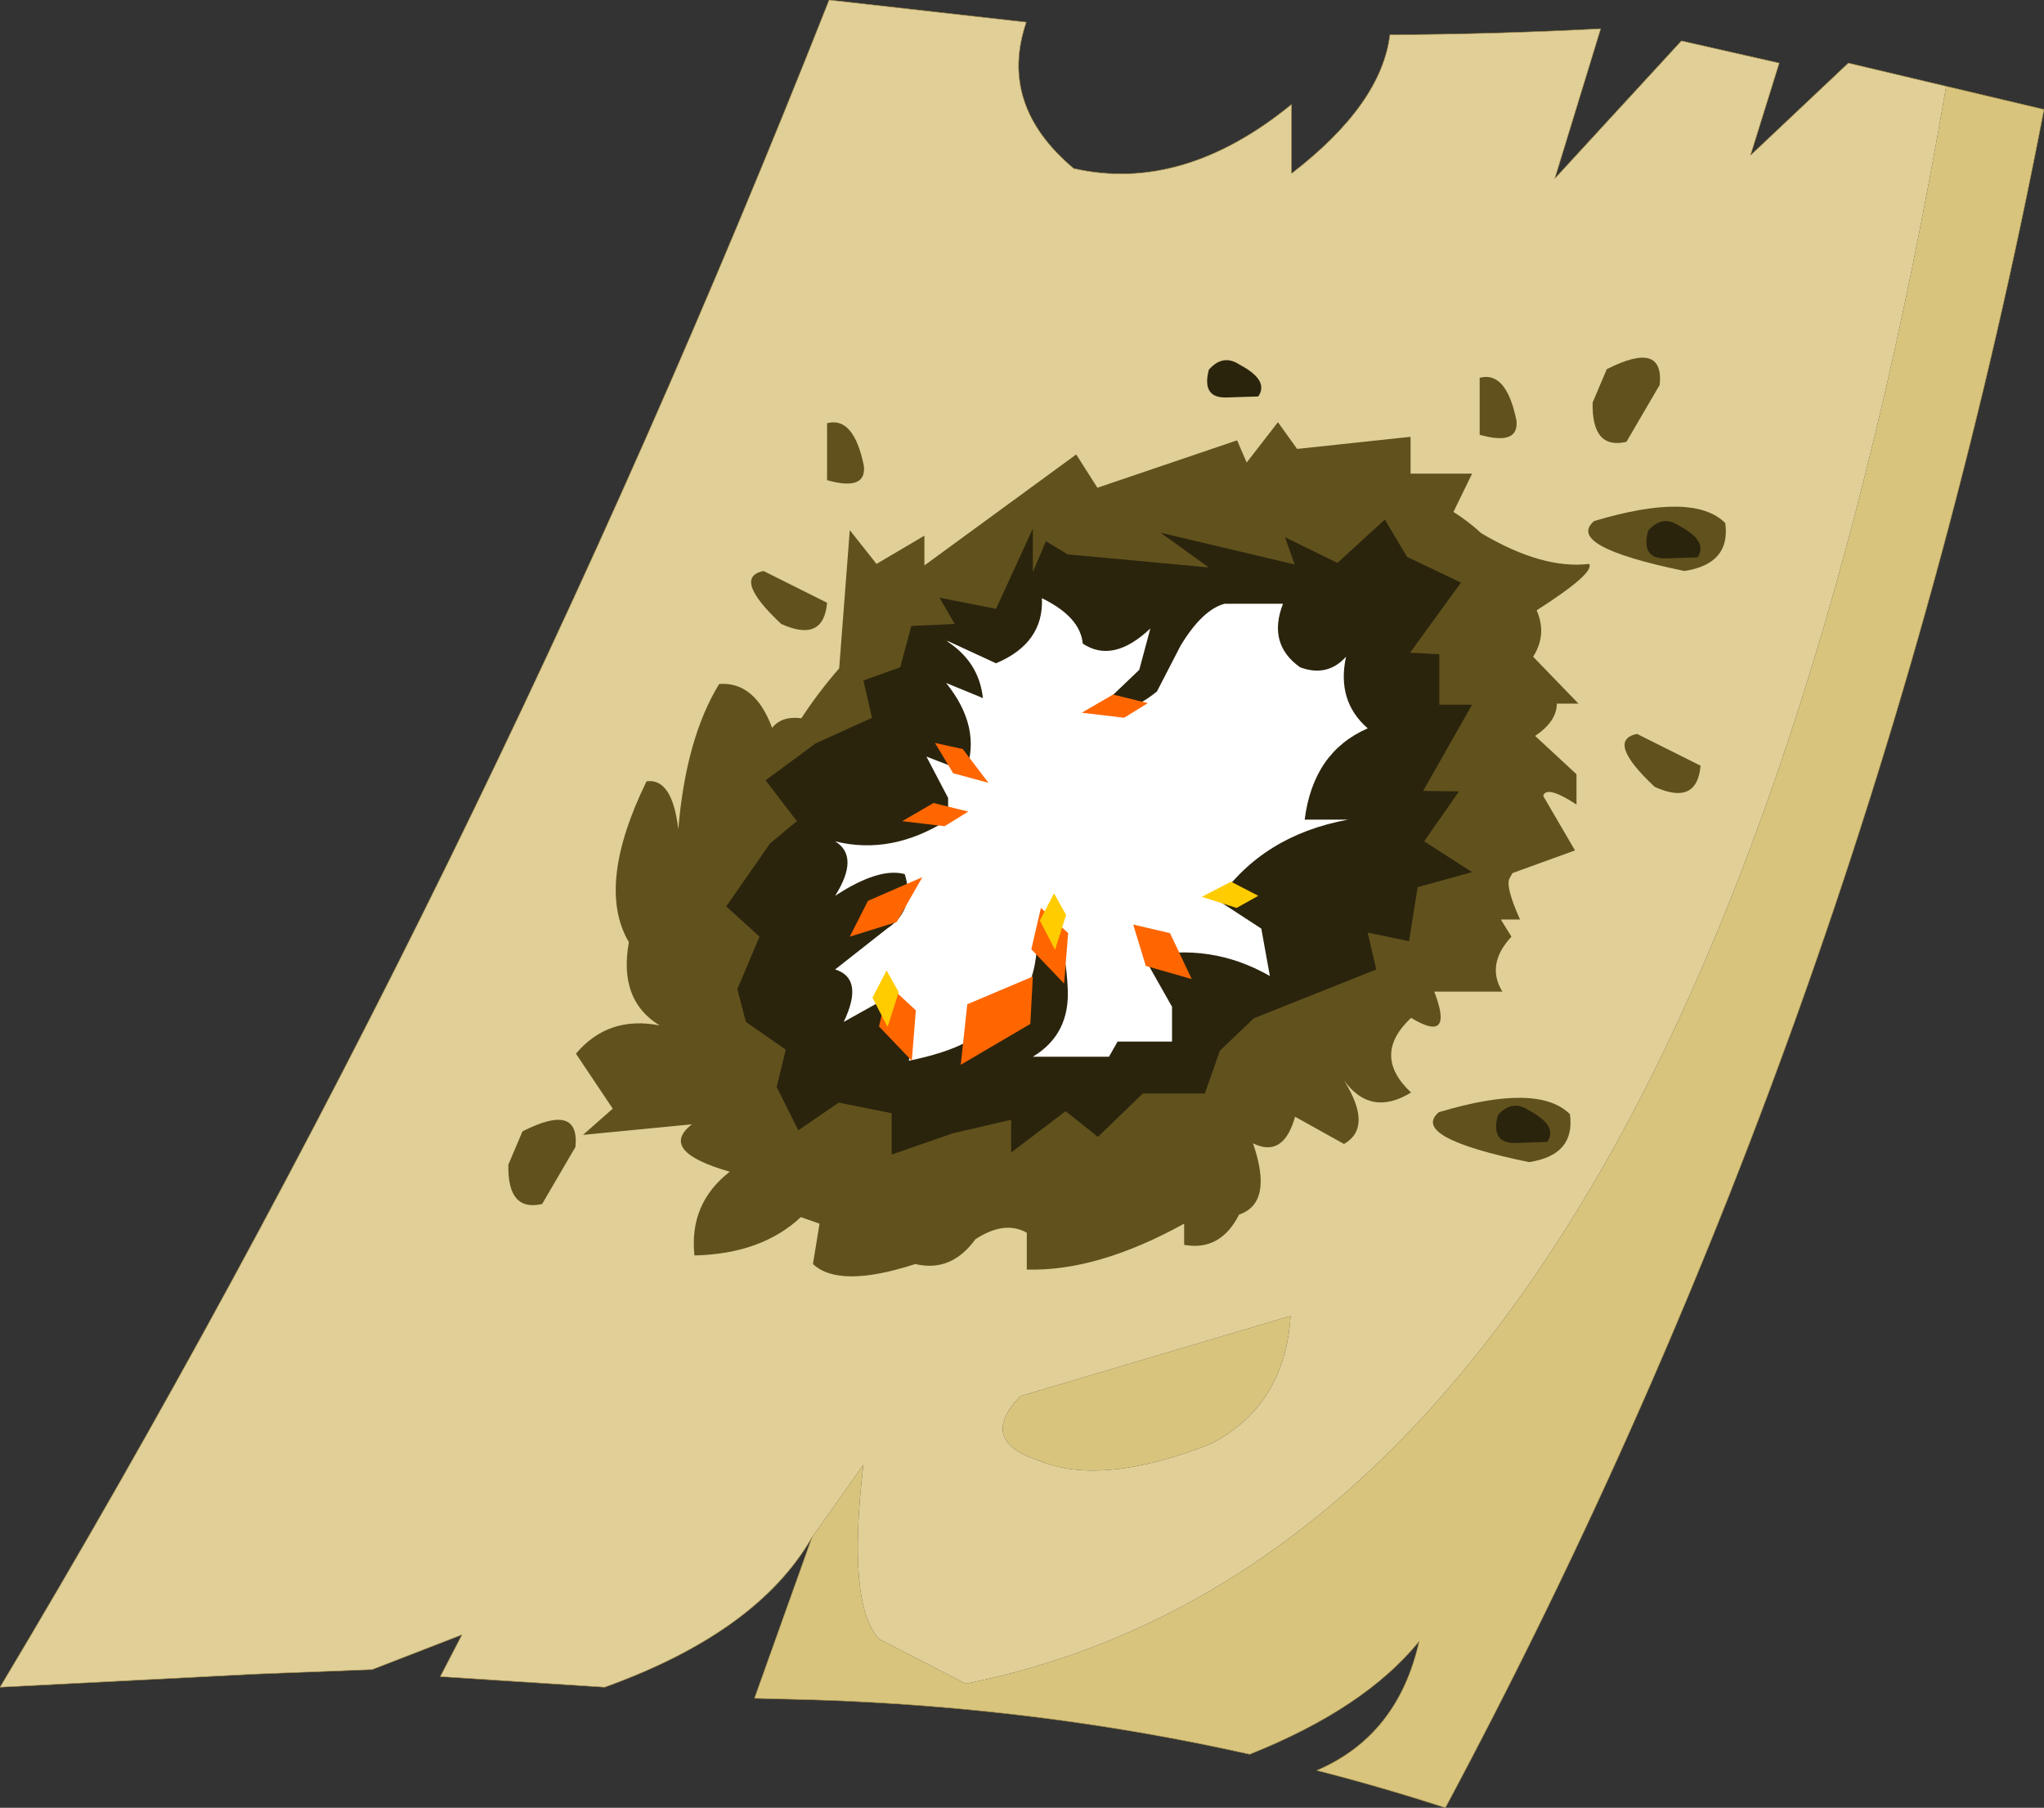
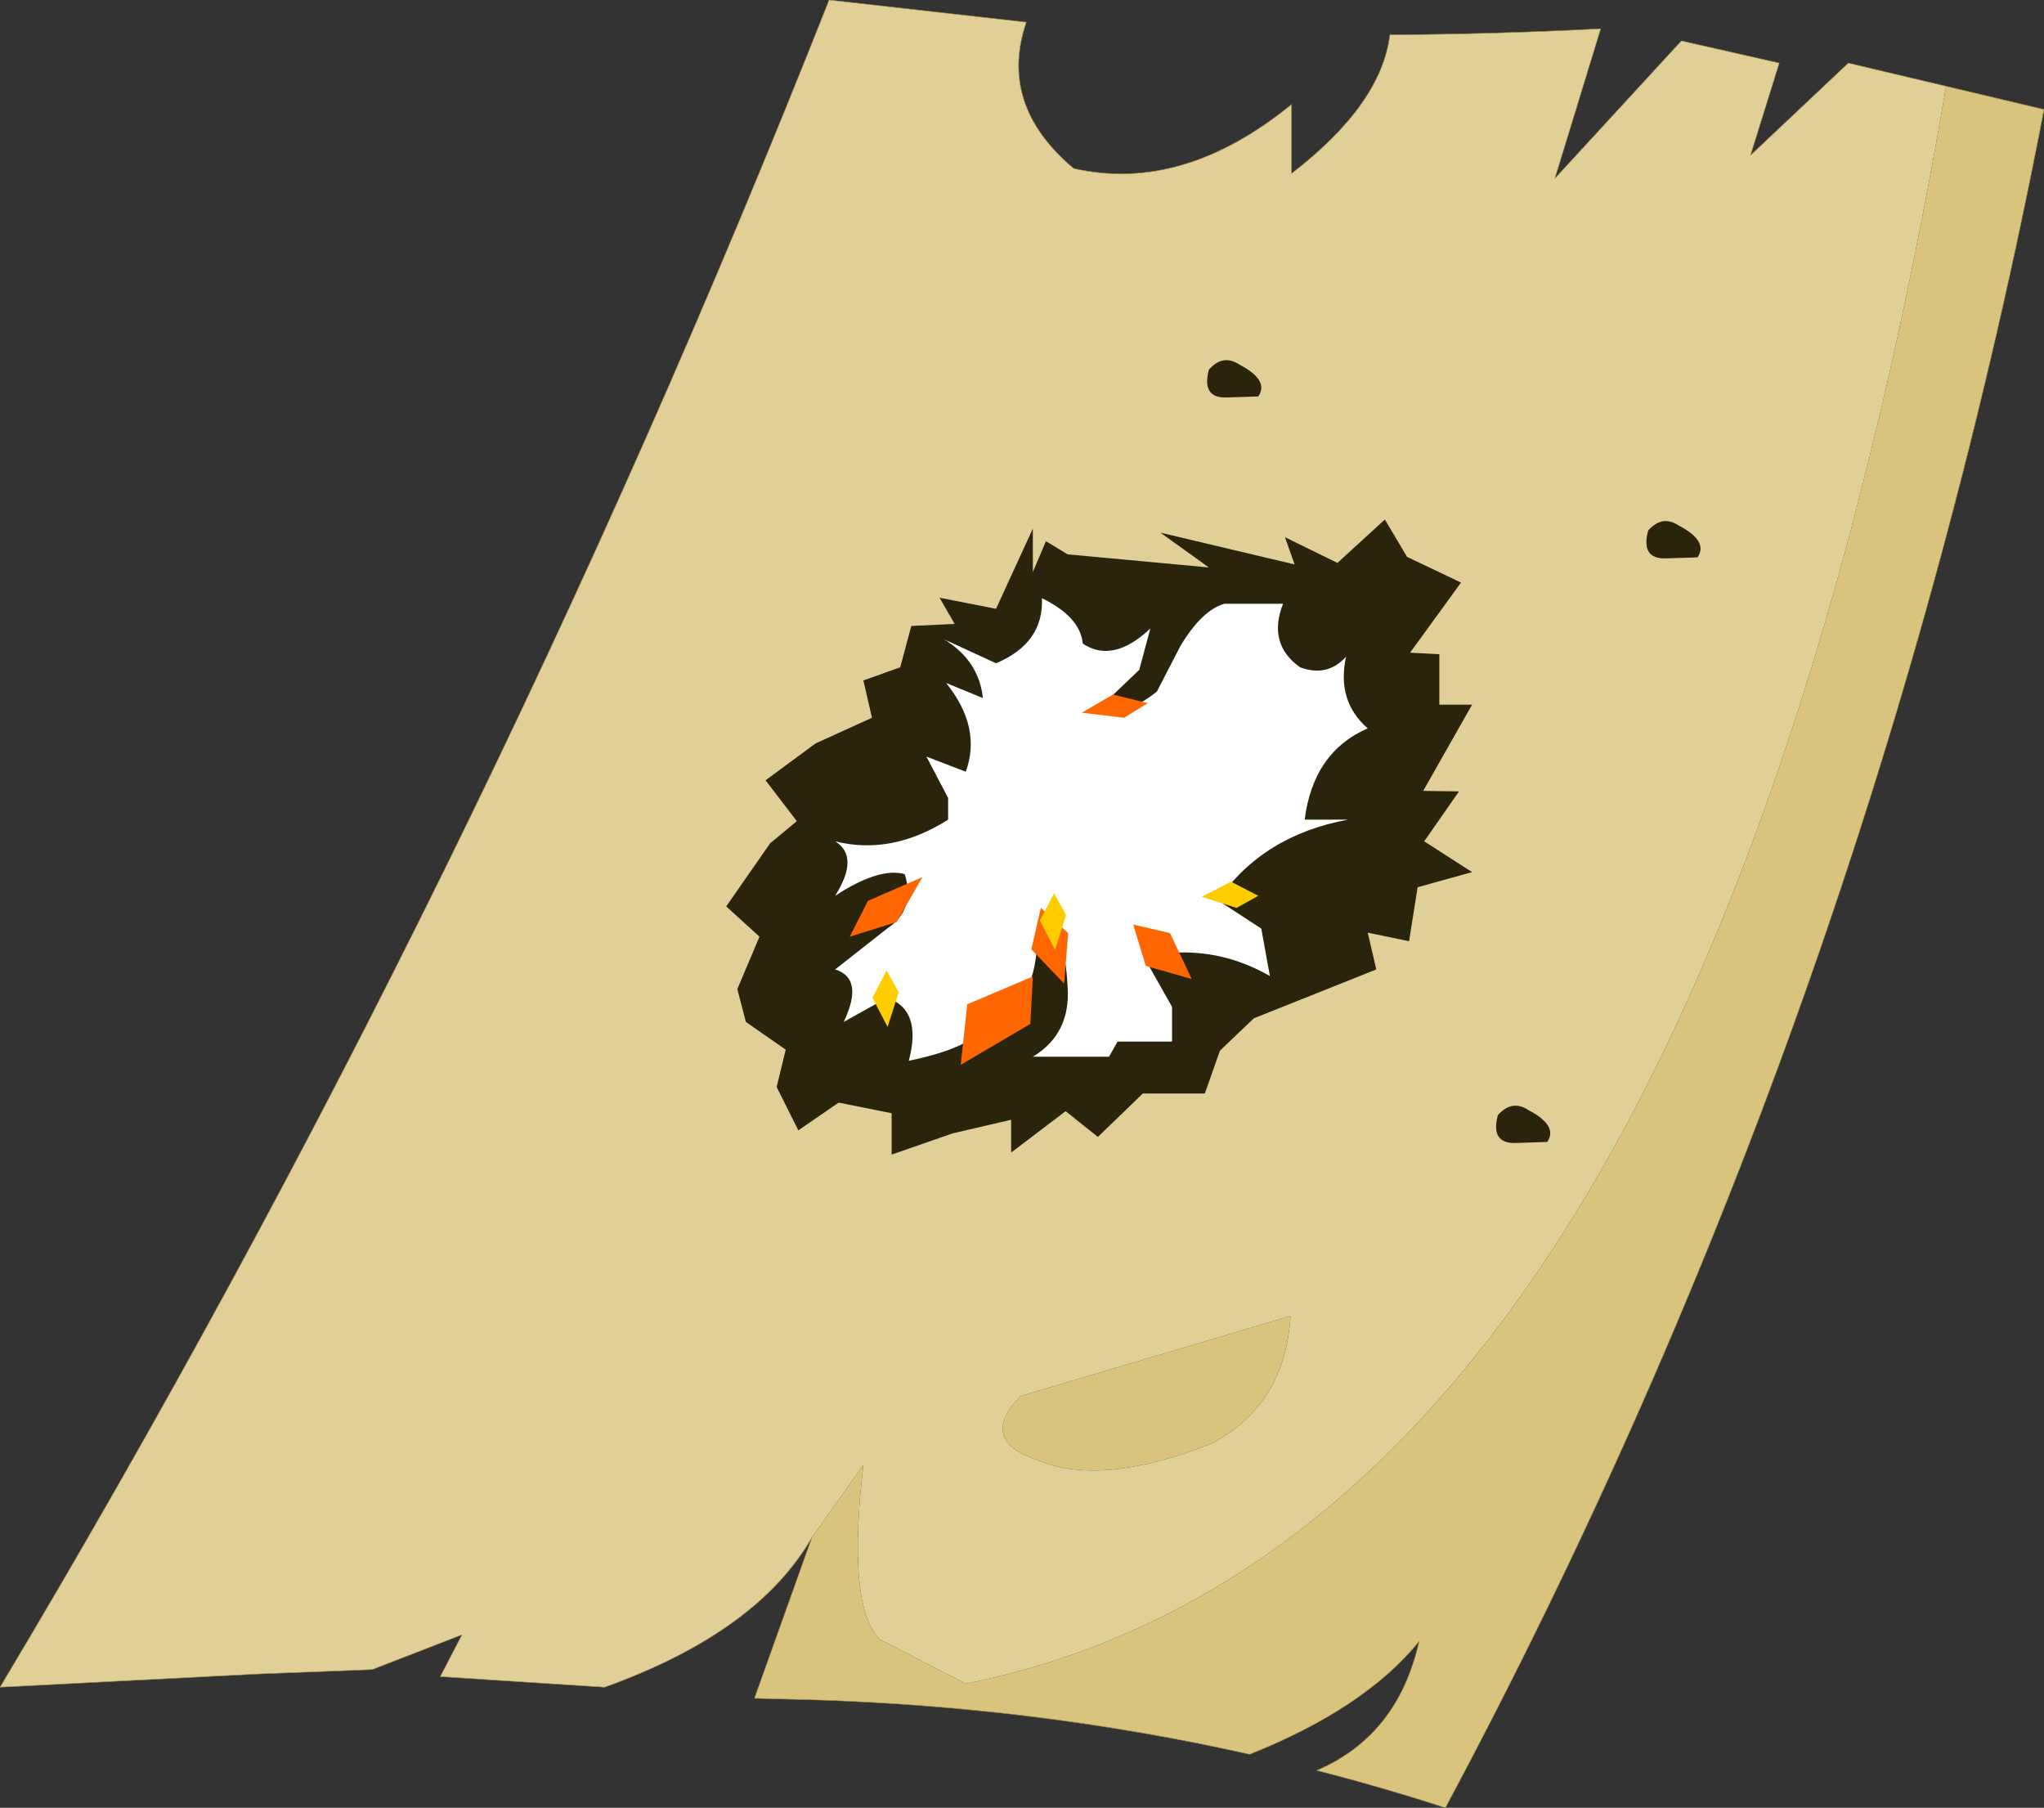
<svg xmlns="http://www.w3.org/2000/svg" xmlns:xlink="http://www.w3.org/1999/xlink" width="202.65px" height="179.2px">
  <rect width="100%" height="100%" fill="#333333" stroke="none" />
  <g transform="matrix(1, 0, 0, 1, -176.05, -87.7)">
    <use xlink:href="#object-0" width="202.65" height="179.2" transform="matrix(1, 0, 0, 1, 176.05, 87.7)" />
    <use xlink:href="#object-2" width="120.7" height="91.05" transform="matrix(1, 0, 0, 1, 226.45, 123.15)" />
  </g>
  <defs>
    <g transform="matrix(1, 0, 0, 1, 101.3, 89.6)" id="object-0">
      <use xlink:href="#object-1" width="202.65" height="179.2" transform="matrix(1, 0, 0, 1, -101.3, -89.6)" />
    </g>
    <g transform="matrix(1, 0, 0, 1, 101.3, 89.6)" id="object-1">
      <path fill-rule="evenodd" fill="#e0cf97" stroke="none" d="M-20.8 62.8Q-26.2 72.2 -41.35 77.65L-57.65 76.6L-55.5 72.45L-64.4 75.9L-76 76.35L-101.3 77.65Q-53.85 -1.65 -19.1 -89.6L0.45 -87.4Q-2.35 -79.2 5.15 -72.9Q15.95 -70.45 26.75 -79.25L26.75 -72.4Q35.65 -79.25 36.5 -86.15Q46.7 -86.2 57.4 -86.75L52.85 -71.9L65.4 -85.55L75.1 -83.35L72.25 -74.2L81.95 -83.35L91.65 -81.05Q67 62.8 -5.55 77.3L-14.1 72.9Q-17.35 69.55 -15.7 55.6L-20.8 62.8M26.65 40.85L-0.15 48.8Q-4.35 53.2 1.6 55.15Q7.85 57.8 18.7 53.55Q26.1 49.75 26.65 40.85" />
      <path fill-rule="evenodd" fill="#d8c47d" stroke="none" d="M91.65 -81.05L101.35 -78.75Q84.05 11 42 89.6Q35.7 87.55 29.25 85.9Q37.3 82.45 39.4 73.1Q34 79.75 22.6 84.3Q1.65 79.6 -20.7 78.9L-26.5 78.75L-20.8 62.8L-15.7 55.6Q-17.35 69.55 -14.1 72.9L-5.55 77.3Q67 62.8 91.65 -81.05M26.65 40.85Q26.1 49.75 18.7 53.55Q7.85 57.8 1.6 55.15Q-4.35 53.2 -0.15 48.8L26.65 40.85" />
      <path fill="none" stroke="#a18c46" stroke-width="0.05" stroke-linecap="round" stroke-linejoin="round" d="M-20.8 62.8Q-26.2 72.2 -41.35 77.65L-57.65 76.6L-55.5 72.45L-64.4 75.9L-76 76.35L-101.3 77.65Q-53.85 -1.65 -19.1 -89.6L0.45 -87.4Q-2.35 -79.2 5.15 -72.9Q15.95 -70.45 26.75 -79.25L26.75 -72.4Q35.65 -79.25 36.5 -86.15Q46.7 -86.2 57.4 -86.75L52.85 -71.9L65.4 -85.55L75.1 -83.35L72.25 -74.2L81.95 -83.35L91.65 -81.05L101.35 -78.75Q84.05 11 42 89.6Q35.7 87.55 29.25 85.9Q37.3 82.45 39.4 73.1Q34 79.75 22.6 84.3Q1.65 79.6 -20.7 78.9L-26.5 78.75L-20.8 62.8" />
    </g>
    <g transform="matrix(1, 0, 0, 1, -226.45, -123.15)" id="object-2">
-       <path fill-rule="evenodd" fill="#61521d" stroke="none" d="M328.4 148.2Q329.45 150.6 328.05 152.8L332.55 157.45L330.4 157.45Q330.4 159.2 328.25 160.65L332.35 164.45L332.35 167.45Q329.35 165.5 329.05 166.6L332.2 172L326 174.25L325.7 174.8Q325.3 175.6 326.75 178.85L324.85 178.85L325.9 180.55Q323.35 183.3 325 186L318.25 186Q320.25 191.2 315.95 188.6Q312 192.3 315.95 196Q311.95 198.45 309.3 194.8Q312.2 199.45 309.3 201.1L304.45 198.4Q303.3 202.5 300.3 201.05L300.25 201.1L300.3 201.1Q302.3 206.95 298.9 208.1Q297.05 211.75 293.45 211.1L293.45 209Q284.85 213.75 277.85 213.55L277.85 209.9Q275.65 208.65 272.75 210.55Q270.35 213.85 266.8 213Q259.25 215.45 256.65 213L257.3 209L255.45 208.35Q251.55 212 244.9 212.15Q244.35 207 248.4 203.85Q241.25 201.8 244.65 199.15L233.85 200.2L236.8 197.6L233.15 192.15Q236.35 188.35 241.45 189.35Q237.35 186.85 238.4 181.1Q235.1 175.5 240.15 165.15Q242.7 164.8 243.3 169.9Q244.05 160.9 247.35 155.5Q250.9 155.25 252.6 159.85Q253.55 158.65 255.5 158.9Q257.2 156.3 259.25 153.95L260.3 140.25L262.95 143.6L267.7 140.8L267.7 143.75L282.75 132.75L284.85 136.05L298.7 131.35L299.65 133.55L302.75 129.55L304.65 132.2L315.9 131L315.9 134.65L322 134.65L320.15 138.45Q321.6 139.35 322.9 140.55Q328.95 144.15 333.6 143.6Q334.2 144.5 328.4 148.2M347.1 139.55Q347.65 143.6 343.05 144.3Q331.15 141.85 334.1 139.35Q343.95 136.4 347.1 139.55M333.95 127.6L335.35 124.3Q341.05 121.4 340.6 125.85L337.3 131.5Q333.85 132.3 333.95 127.6M340.1 165.7Q335.2 161.1 338.35 160.45L344.65 163.6Q344.3 167.6 340.1 165.7M331.7 198.15Q332.25 202.2 327.65 202.9Q315.75 200.45 318.7 197.95Q328.55 195 331.7 198.15M291.15 147.2L283.7 143.55Q280.8 144.5 277.95 146.05L274.8 151.05L271.8 149.95Q267.75 152.9 264.45 156.3L264.45 161L257.7 164.65Q256.05 167.1 254.75 169.7Q248.7 181.55 255.7 187.35Q262.65 193.15 272.75 196.1Q282.85 199 295.15 191.3Q307.4 183.55 313.9 172.5Q320.4 161.4 315.55 152.2Q313 147.3 308.15 144.7L306.05 146.1L300.45 144.4L291.15 147.2M322.75 130.8L322.75 125.15Q325.4 124.45 326.4 129.4Q326.65 131.9 322.75 130.8M251.75 144.3L258.05 147.45Q257.7 151.45 253.5 149.55Q248.6 144.95 251.75 144.3M261.7 133.9Q261.95 136.4 258.05 135.3L258.05 129.65Q260.7 128.95 261.7 133.9M227.85 199.85Q233.55 196.95 233.1 201.4L229.8 207.05Q226.35 207.85 226.45 203.15L227.85 199.85" />
      <path fill-rule="evenodd" fill="#ffffff" stroke="none" d="M291.15 147.2L300.45 144.4L306.05 146.1L308.15 144.7Q313 147.3 315.55 152.2Q320.4 161.4 313.9 172.5Q307.4 183.55 295.15 191.3Q282.85 199 272.75 196.1Q262.65 193.15 255.7 187.35Q248.7 181.55 254.75 169.7Q256.05 167.1 257.7 164.65L264.45 161L264.45 156.3Q267.75 152.9 271.8 149.95L274.8 151.05L277.95 146.05Q280.8 144.5 283.7 143.55L291.15 147.2" />
      <path fill-rule="evenodd" fill="#2b240d" stroke="none" d="M341.25 143.05Q338.7 143.15 339.45 140.3Q340.85 138.7 342.5 139.8Q345.45 141.35 344.35 142.95L341.25 143.05M326.35 201Q323.8 201.1 324.55 198.25Q325.95 196.65 327.6 197.75Q330.55 199.3 329.45 200.9L326.35 201M303.25 147.55L297.45 147.55Q295.25 148.15 293.1 151.7L290.75 156.25Q287.65 158.75 284.5 158.4L289 154.1L290.1 150Q286.4 153.5 283.4 151.5Q283.15 148.85 279.35 147Q279.55 151.45 274.8 153.45L269.6 151.05Q273.1 153.15 273.5 156.9L269.85 155.4Q273.4 159.8 271.8 164.2L267.9 162.7L270.05 166.8L270.05 168.95Q264.45 172.5 258.85 171.1Q261.3 172.6 258.85 176.5Q263.2 173.65 265.75 174.35Q266.85 177.85 264 179.75L258.85 183.8Q261.75 184.7 259.7 189L264 186.6Q267.5 187.8 266.15 192.85Q273.45 191.35 274.15 188.55Q279 187.5 278.9 179.95Q281.6 179.1 281.9 185.55Q282.2 190.2 278.45 192.45L286 192.45L286.85 190.95L292.25 190.95L292.25 187.5L289.45 182.55Q296.1 181.1 301.95 184.45L301.1 179.75L296.8 176.95Q301.25 170.5 309.7 168.95L305.4 168.95Q306.25 162.25 311.65 159.9Q308.55 157.2 309.5 152.8Q307.65 154.85 304.95 153.85Q301.7 151.55 303.25 147.55M297.7 127.1Q295.15 127.2 295.9 124.35Q297.3 122.75 298.95 123.85Q301.9 125.4 300.8 127L297.7 127.1M295.9 143.95L291.1 140.5L304.4 143.65L303.45 140.95L308.65 143.5L313.35 139.2L315.55 142.9L320.9 145.45L315.85 152.4L318.75 152.55L318.75 157.55L322 157.55L317.15 166.1L320.7 166.15L317.25 171.1L322 174.15L316.6 175.65L315.75 181L311.65 180.15L312.5 183.8L300.35 188.65L297 191.85L295.5 196.1L289.35 196.1L284.9 200.4L281.7 197.85L276.3 201.95L276.3 198.7L270.5 200.05L264.45 202.15L264.45 198.05L259.2 197L255.2 199.75L253.05 195.45L253.95 191.75L250 189L249.15 185.75L251.35 180.55L248.05 177.55L252.4 171.3L255.05 169.1L251.95 165.05L256.9 161.4L262.5 158.85L261.65 155.15L265.3 153.85L266.4 149.75L270.7 149.55L269.2 146.95L274.8 148.05L278.45 140.1L278.45 144.4L279.75 141.35L281.9 142.65L295.9 143.95" />
      <path fill-rule="evenodd" fill="#ff6600" stroke="none" d="M264.95 179.1L260.3 180.55L262.1 177L267.5 174.65L264.95 179.1" />
-       <path fill-rule="evenodd" fill="#ff6600" stroke="none" d="M270.55 164.35L268.75 161.35L271.5 161.95L274.05 165.3L270.55 164.35" />
-       <path fill-rule="evenodd" fill="#ff6600" stroke="none" d="M268.6 167.3L272.05 168.15L269.7 169.6L265.5 169.1L268.6 167.3" />
      <path fill-rule="evenodd" fill="#ff6600" stroke="none" d="M289.65 183.45L288.4 179.35L292.05 180.2L294.2 184.75L289.65 183.45" />
      <path fill-rule="evenodd" fill="#ff6600" stroke="none" d="M286.4 156.55L289.85 157.4L287.5 158.85L283.3 158.35L286.4 156.55" />
      <path fill-rule="evenodd" fill="#ff6600" stroke="none" d="M278.3 181.8L279.25 177.7L281.95 180.2L281.55 185.2L278.3 181.8" />
-       <path fill-rule="evenodd" fill="#ff6600" stroke="none" d="M263.2 189.45L264.15 185.35L266.85 187.85L266.45 192.85L263.2 189.45" />
      <path fill-rule="evenodd" fill="#ff6600" stroke="none" d="M271.95 187.25L278.45 184.5L278.2 189.2L271.3 193.25L271.95 187.25" />
      <path fill-rule="evenodd" fill="#ffcc00" stroke="none" d="M279.15 178.95L280.55 176.25L281.75 178.4L280.65 181.85L279.15 178.95" />
      <path fill-rule="evenodd" fill="#ffcc00" stroke="none" d="M262.55 186.6L263.95 183.9L265.15 186.05L264.05 189.5L262.55 186.6" />
      <path fill-rule="evenodd" fill="#ffcc00" stroke="none" d="M298.1 175.1L300.8 176.5L298.65 177.7L295.2 176.6L298.1 175.1" />
    </g>
  </defs>
</svg>